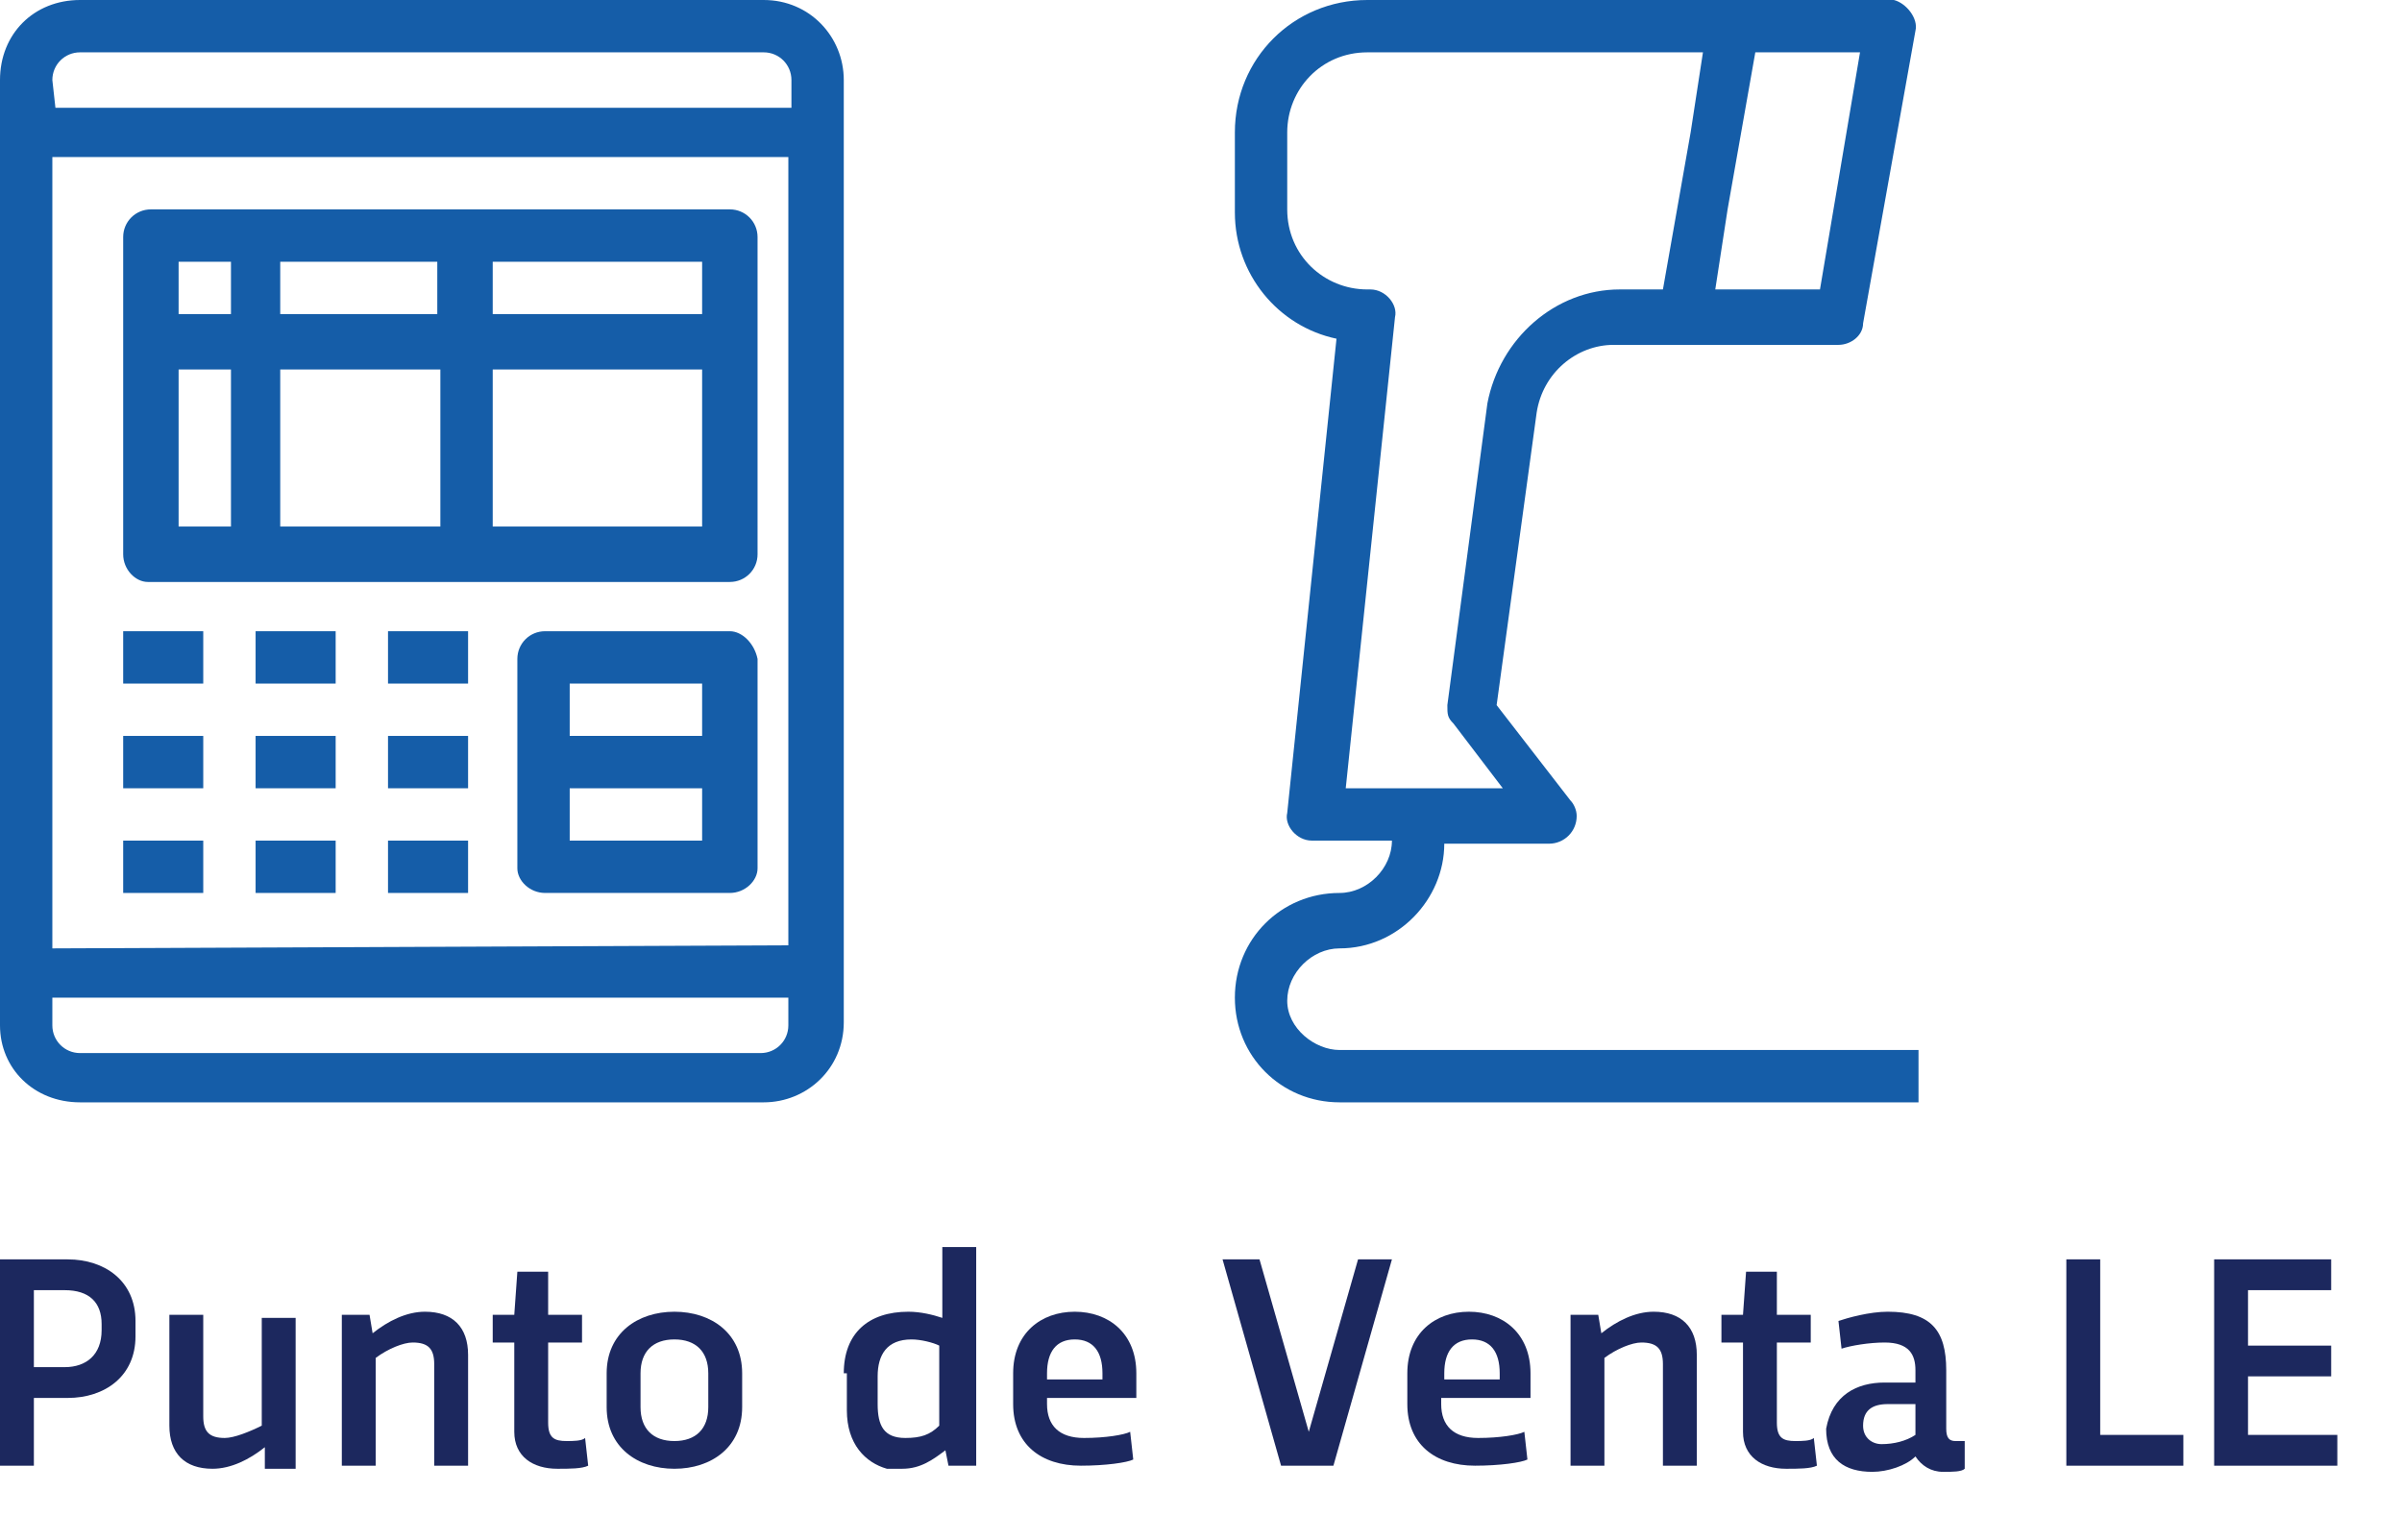
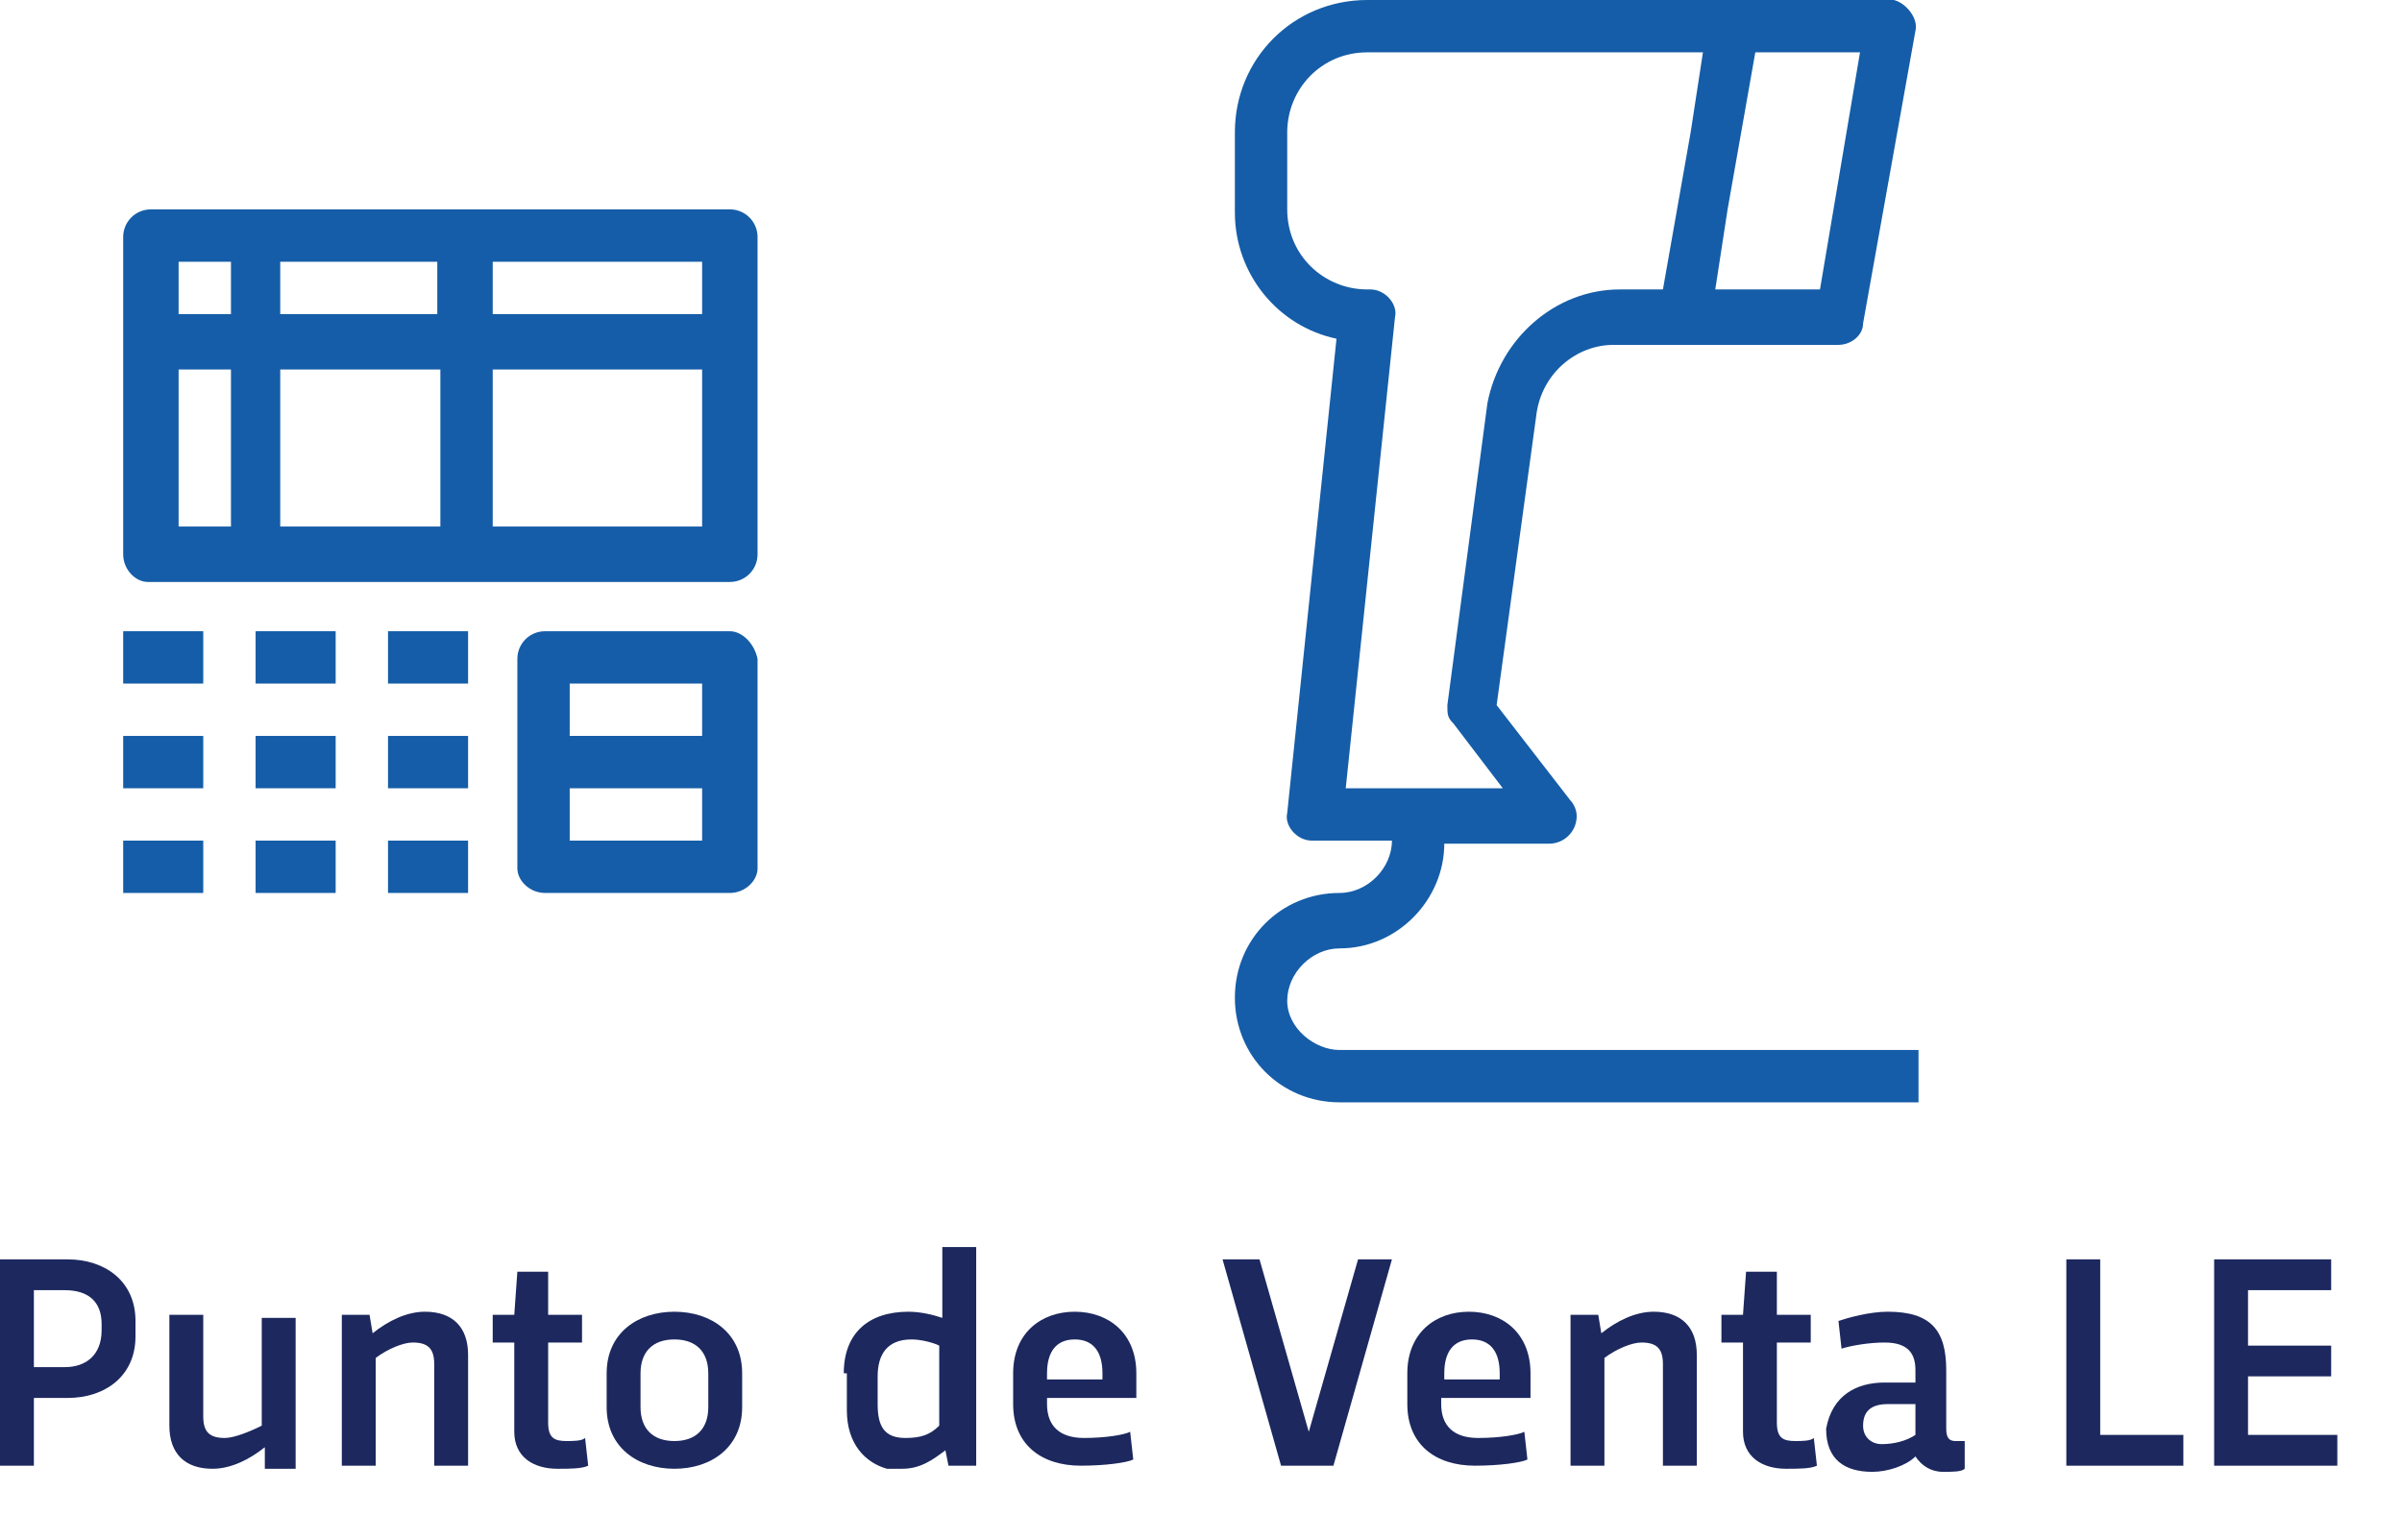
<svg xmlns="http://www.w3.org/2000/svg" version="1.1" id="Capa_1" x="0px" y="0px" viewBox="0 0 78 50" style="enable-background:new 0 0 78 50;" xml:space="preserve">
  <style type="text/css">
	.st0{fill:#155DA8;}
	.st1{fill:#1C285E;}
</style>
  <title>mas_pos</title>
  <rect x="4" y="20.5" class="st0" width="2.6" height="1.7" />
  <rect x="8.3" y="20.5" class="st0" width="2.6" height="1.7" />
  <rect x="12.6" y="20.5" class="st0" width="2.6" height="1.7" />
  <rect x="4" y="23.9" class="st0" width="2.6" height="1.7" />
  <rect x="8.3" y="23.9" class="st0" width="2.6" height="1.7" />
  <rect x="12.6" y="23.9" class="st0" width="2.6" height="1.7" />
  <rect x="4" y="27.3" class="st0" width="2.6" height="1.7" />
  <rect x="8.3" y="27.3" class="st0" width="2.6" height="1.7" />
  <rect x="12.6" y="27.3" class="st0" width="2.6" height="1.7" />
  <path class="st0" d="M23.7,20.5h-6c-0.5,0-0.9,0.4-0.9,0.9l0,0v6.8c0,0.4,0.4,0.8,0.9,0.8h6c0.5,0,0.9-0.4,0.9-0.8l0,0v-6.8  C24.5,20.9,24.1,20.5,23.7,20.5L23.7,20.5z M18.5,22.2h4.3v1.7h-4.3V22.2z M22.8,27.3h-4.3v-1.7h4.3V27.3L22.8,27.3z" />
-   <path class="st0" d="M2.6,35.8h22.2c1.4,0,2.6-1.1,2.6-2.6V2.6c0-1.4-1.1-2.6-2.6-2.6H2.6C1.1,0,0,1.1,0,2.6v30.7  C0,34.7,1.1,35.8,2.6,35.8z M25.6,33.3c0,0.5-0.4,0.9-0.9,0.9H2.6c-0.5,0-0.9-0.4-0.9-0.9l0,0v-0.9h23.9V33.3L25.6,33.3z M1.7,30.8  V5.1h23.9v25.6L1.7,30.8L1.7,30.8z M1.7,2.6c0-0.5,0.4-0.9,0.9-0.9l0,0h22.2c0.5,0,0.9,0.4,0.9,0.9v0.9H1.8L1.7,2.6L1.7,2.6z" />
  <path class="st0" d="M23.7,6.8H4.9C4.4,6.8,4,7.2,4,7.7l0,0V18c0,0.5,0.4,0.9,0.8,0.9c0,0,0,0,0.1,0h18.8c0.5,0,0.9-0.4,0.9-0.9l0,0  V7.7C24.6,7.2,24.2,6.8,23.7,6.8L23.7,6.8z M22.8,10.2H16V8.5h6.8V10.2L22.8,10.2z M9.1,10.2V8.5h5.1v1.7H9.1L9.1,10.2z M14.3,12  v5.1H9.1V12H14.3z M5.8,8.5h1.7v1.7H5.8V8.5z M5.8,12h1.7v5.1H5.8V12z M16,17.1V12h6.8v5.1H16z" />
  <path class="st0" d="M41.8,32.5c0-0.9,0.8-1.7,1.7-1.7l0,0c1.9,0,3.4-1.6,3.4-3.4h3.4c0.5,0,0.9-0.4,0.9-0.9c0-0.2-0.1-0.4-0.2-0.5  l-2.4-3.1l1.3-9.5c0.2-1.3,1.3-2.2,2.5-2.2h7.3c0.4,0,0.8-0.3,0.8-0.7L62.2,1c0.1-0.4-0.3-0.9-0.7-1l0,0h-0.1h-17  c-2.4,0-4.3,1.9-4.3,4.3v2.6c0,2,1.4,3.7,3.3,4.1l-1.6,15.4c-0.1,0.4,0.3,0.9,0.8,0.9l0,0h2.6c0,0.9-0.8,1.7-1.7,1.7l0,0  c-1.9,0-3.4,1.5-3.4,3.4s1.5,3.4,3.4,3.4h18.8v-1.7H43.5C42.7,34.1,41.8,33.4,41.8,32.5z M59.1,9.4h-3.4l0.4-2.6L57,1.7h3.4  L59.1,9.4z M43.7,25.6l1.6-15.3c0.1-0.4-0.3-0.9-0.8-0.9l0,0h-0.1c-1.4,0-2.6-1.1-2.6-2.6V4.3c0-1.4,1.1-2.6,2.6-2.6h10.9l-0.4,2.6  L54,9.4h-1.4c-2.1,0-3.9,1.6-4.3,3.7L47,22.9c0,0.3,0,0.4,0.2,0.6l1.6,2.1H43.7L43.7,25.6z" />
  <g>
    <path class="st1" d="M1.1,45.4v2.2H0v-6.7h2.2c1.2,0,2.2,0.7,2.2,2v0.5c0,1.3-1,2-2.2,2H1.1z M1.1,41.8v2.6h1   c0.7,0,1.2-0.4,1.2-1.2V43c0-0.7-0.4-1.1-1.2-1.1H1.1z" />
    <path class="st1" d="M8.6,47.6L8.6,47c-0.5,0.4-1.1,0.7-1.7,0.7c-0.9,0-1.4-0.5-1.4-1.4v-3.6h1.1V46c0,0.5,0.2,0.7,0.7,0.7   c0.3,0,0.8-0.2,1.2-0.4v-3.5h1.1v4.9H8.6z" />
    <path class="st1" d="M12,42.7l0.1,0.6c0.5-0.4,1.1-0.7,1.7-0.7c0.9,0,1.4,0.5,1.4,1.4v3.6h-1.1v-3.3c0-0.5-0.2-0.7-0.7-0.7   c-0.3,0-0.8,0.2-1.2,0.5v3.5h-1.1v-4.9H12z" />
    <path class="st1" d="M16,42.7h0.7l0.1-1.4h1c0,0.5,0,0.9,0,1.4h1.1v0.9h-1.1v2.6c0,0.5,0.2,0.6,0.6,0.6c0.2,0,0.5,0,0.6-0.1   l0.1,0.9c-0.2,0.1-0.6,0.1-1,0.1c-0.8,0-1.4-0.4-1.4-1.2c0-0.9,0-1.9,0-2.9H16V42.7z" />
    <path class="st1" d="M19.7,44.6c0-1.3,1-2,2.2-2s2.2,0.7,2.2,2v1.1c0,1.3-1,2-2.2,2s-2.2-0.7-2.2-2V44.6z M20.8,45.7   c0,0.7,0.4,1.1,1.1,1.1s1.1-0.4,1.1-1.1v-1.1c0-0.7-0.4-1.1-1.1-1.1s-1.1,0.4-1.1,1.1V45.7z" />
    <path class="st1" d="M27.4,44.6c0-1.3,0.8-2,2.1-2c0.4,0,0.8,0.1,1.1,0.2v-2.3h1.1v7.1h-0.9l-0.1-0.5c-0.4,0.3-0.8,0.6-1.4,0.6   c-0.2,0-0.4,0-0.5,0c-0.7-0.2-1.3-0.8-1.3-1.9V44.6z M30.5,46.3v-2.6c-0.2-0.1-0.6-0.2-0.9-0.2c-0.8,0-1.1,0.5-1.1,1.2v0.9   c0,0.7,0.2,1.1,0.9,1.1C29.9,46.7,30.2,46.6,30.5,46.3z" />
    <path class="st1" d="M32.9,44.6c0-1.3,0.9-2,2-2c1.1,0,2,0.7,2,2c0,0.3,0,0.6,0,0.8h-2.9v0.2c0,0.7,0.4,1.1,1.2,1.1   c0.7,0,1.3-0.1,1.5-0.2l0.1,0.9c-0.2,0.1-0.9,0.2-1.7,0.2c-1.3,0-2.2-0.7-2.2-2V44.6z M33.9,44.8h1.9v-0.2c0-0.7-0.3-1.1-0.9-1.1   c-0.6,0-0.9,0.4-0.9,1.1V44.8z" />
    <path class="st1" d="M45.2,40.9l-1.9,6.7h-1.7l-1.9-6.7h1.2l1.6,5.6l1.6-5.6H45.2z" />
    <path class="st1" d="M45.7,44.6c0-1.3,0.9-2,2-2c1.1,0,2,0.7,2,2c0,0.3,0,0.6,0,0.8h-2.9v0.2c0,0.7,0.4,1.1,1.2,1.1   c0.7,0,1.3-0.1,1.5-0.2l0.1,0.9c-0.2,0.1-0.9,0.2-1.7,0.2c-1.3,0-2.2-0.7-2.2-2V44.6z M46.8,44.8h1.9v-0.2c0-0.7-0.3-1.1-0.9-1.1   c-0.6,0-0.9,0.4-0.9,1.1V44.8z" />
    <path class="st1" d="M51.9,42.7l0.1,0.6c0.5-0.4,1.1-0.7,1.7-0.7c0.9,0,1.4,0.5,1.4,1.4v3.6H54v-3.3c0-0.5-0.2-0.7-0.7-0.7   c-0.3,0-0.8,0.2-1.2,0.5v3.5H51v-4.9H51.9z" />
    <path class="st1" d="M55.9,42.7h0.7l0.1-1.4h1c0,0.5,0,0.9,0,1.4h1.1v0.9h-1.1v2.6c0,0.5,0.2,0.6,0.6,0.6c0.2,0,0.5,0,0.6-0.1   l0.1,0.9c-0.2,0.1-0.6,0.1-1,0.1c-0.8,0-1.4-0.4-1.4-1.2c0-0.9,0-1.9,0-2.9h-0.7V42.7z" />
    <path class="st1" d="M61.2,44.9h1v-0.4c0-0.5-0.2-0.9-1-0.9c-0.5,0-1.1,0.1-1.4,0.2l-0.1-0.9c0.3-0.1,1-0.3,1.6-0.3   c1.4,0,1.9,0.6,1.9,1.9v1.9c0,0.3,0.1,0.4,0.3,0.4c0.1,0,0.2,0,0.3,0l0,0.9c-0.1,0.1-0.4,0.1-0.7,0.1c-0.4,0-0.7-0.2-0.9-0.5   c-0.3,0.3-0.9,0.5-1.4,0.5c-0.9,0-1.5-0.4-1.5-1.4C59.5,45.3,60.3,44.9,61.2,44.9z M62.2,46.6v-1h-0.9c-0.5,0-0.8,0.2-0.8,0.7   c0,0.4,0.3,0.6,0.6,0.6C61.5,46.9,61.9,46.8,62.2,46.6z" />
    <path class="st1" d="M68.2,46.6h2.7v1h-3.8v-6.7h1.1V46.6z" />
    <path class="st1" d="M71.8,40.9h3.9v1H73v1.8h2.7v1H73v1.9h2.9v1h-4V40.9z" />
  </g>
</svg>